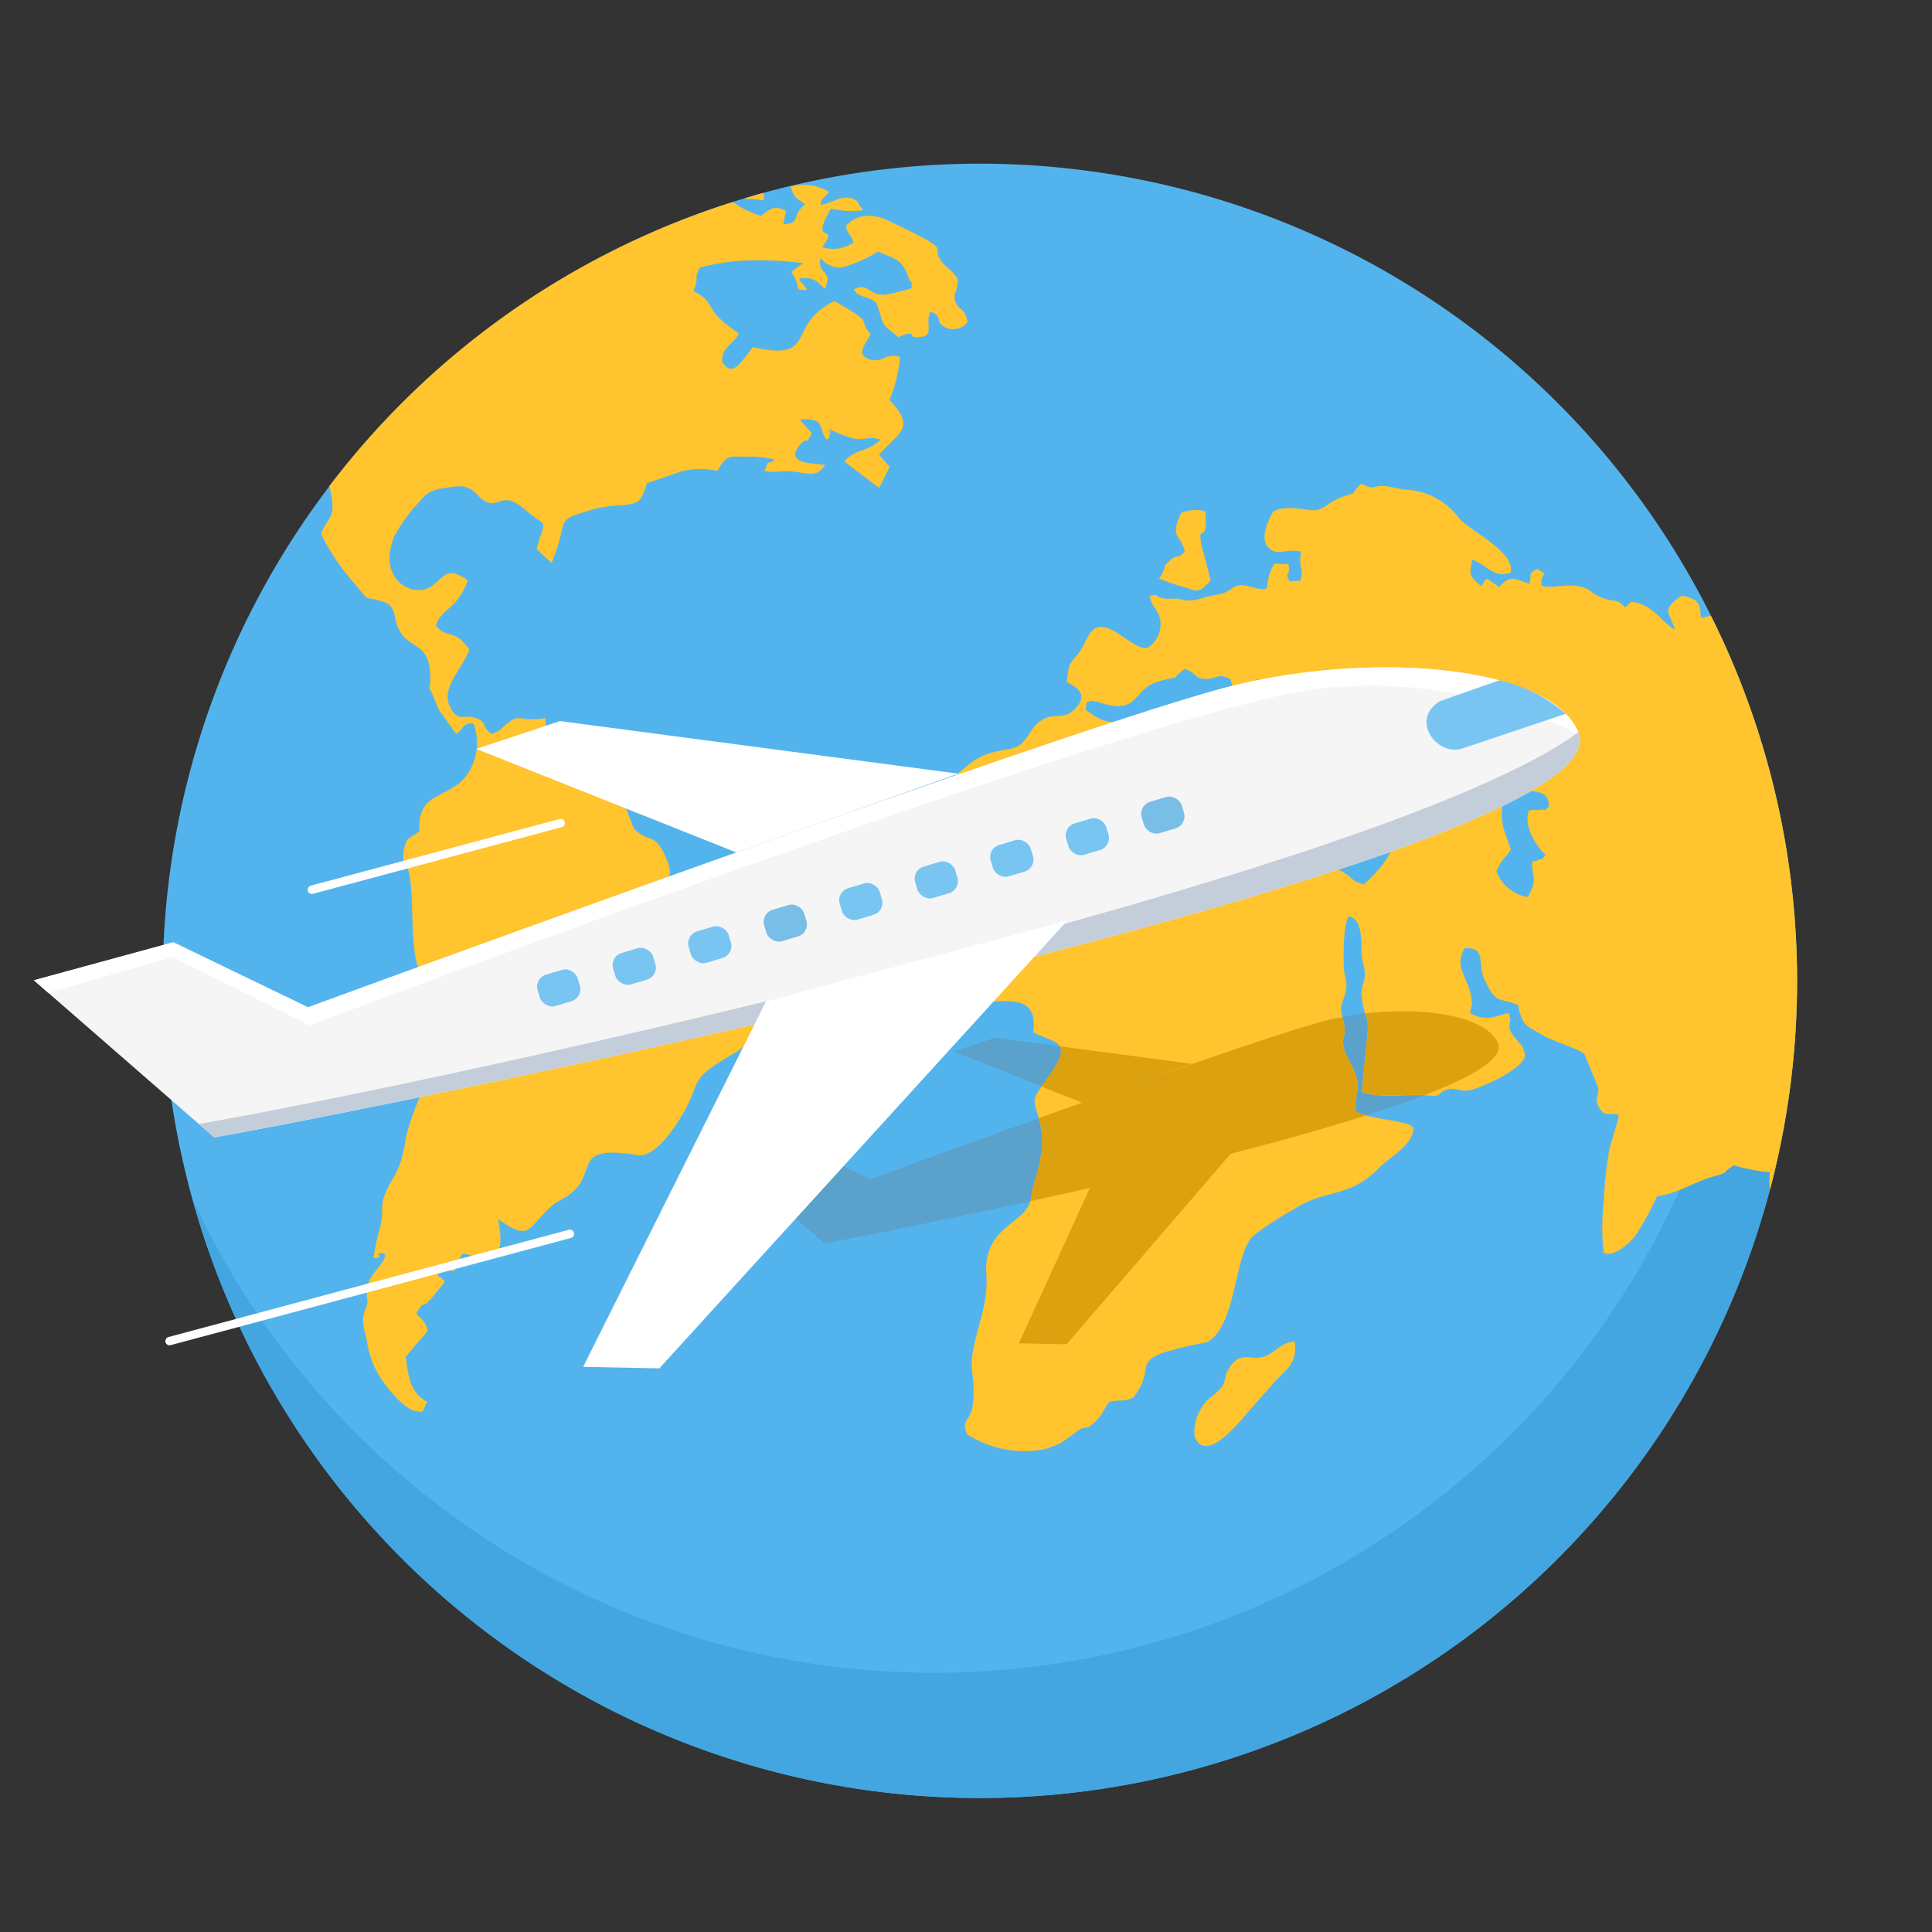
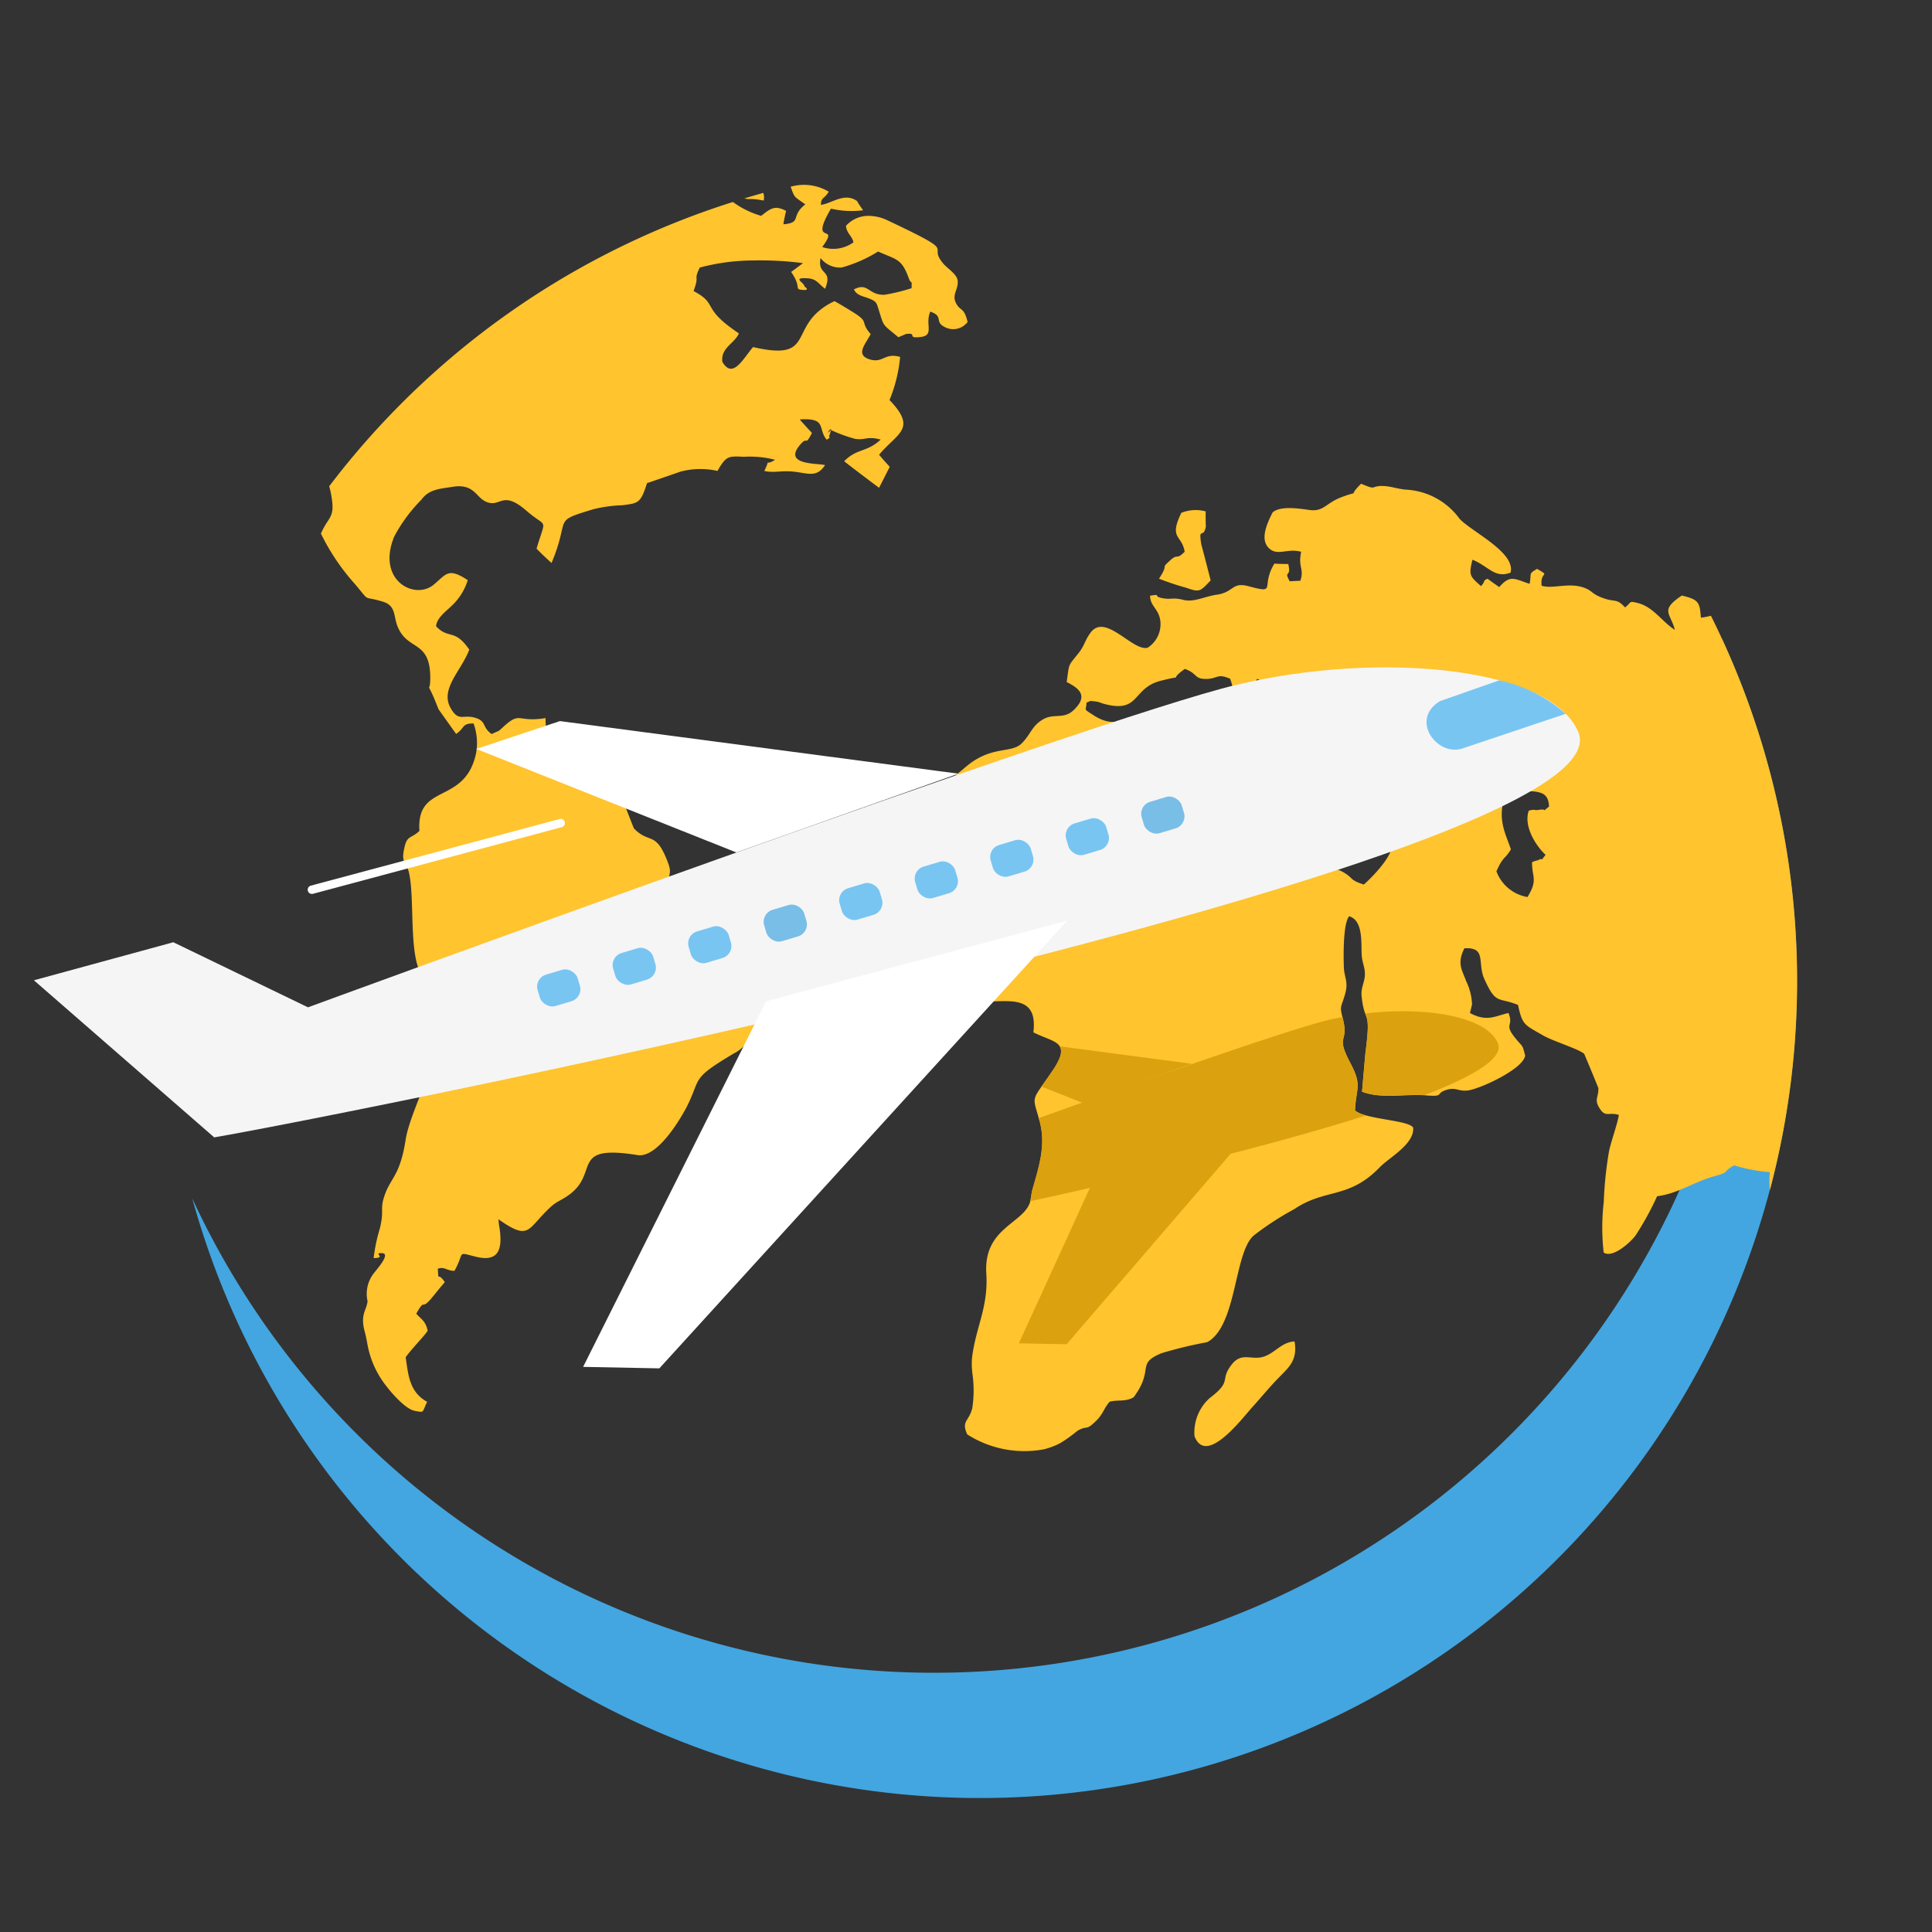
<svg xmlns="http://www.w3.org/2000/svg" width="130" height="130">
  <rect width="100%" height="100%" fill="#333333" stroke="none" />
  <defs>
    <clipPath id="a">
      <path data-name="Rectangle 1875" transform="translate(350 1366)" fill="none" stroke="#707070" d="M0 0h130v130H0z" />
    </clipPath>
  </defs>
  <g transform="translate(-350 -1366)" clip-path="url(#a)">
    <g data-name="402200712" transform="translate(352.281 1377)">
-       <path data-name="Path 40126" d="M86.714 5.082a54.986 54.986 0 11-72.978 26.855A54.993 54.993 0 0186.714 5.082z" fill="#53b4ed" fill-rule="evenodd" />
      <path data-name="Path 40127" d="M113.563 31.937a54.982 54.982 0 11-102.91 37.694 54.981 54.981 0 00102.91-37.694z" fill="#43a6e0" fill-rule="evenodd" />
-       <path data-name="Path 40128" d="M47.194 67.441l4.627-1.262 4.477 2.161s6.9-2.536 14.255-5.151l-.018.006-8.642-3.443 2.777-.928 13.241 1.752-5.231 1.855c6.251-2.212 12.381-4.31 14.467-4.811 4.788-1.141 10.469-.582 11.363 1.579.818 1.965-7.928 4.84-17.977 7.433l-11.046 12.82-3.21-.063 4.782-10.464c-8.55 1.959-16.2 3.446-17.879 3.734z" fill="#5aa2cc" fill-rule="evenodd" />
      <path data-name="Path 40129" d="M112.844 30.433a54.97 54.97 0 013.97 38.639 5.065 5.065 0 01-.006-1.2 10.992 10.992 0 01-2.4-.455l-.086.046c-.755.438-.15.386-1.267.691-1.331.363-2.46 1.175-3.832 1.336a20.052 20.052 0 01-1.464 2.662c-.346.45-1.527 1.533-2.132 1.13a14.921 14.921 0 01.006-3.416 25.547 25.547 0 01.357-3.417c.15-.7.6-1.941.658-2.431-.732-.218-.9.236-1.349-.529-.305-.548-.006-.658-.029-1.274-.305-.76-.628-1.533-.951-2.3-.369-.34-2.143-.864-2.812-1.267-1.21-.7-1.354-.669-1.643-2.028-1.354-.548-1.475 0-2.252-1.712-.519-1.106.172-2.184-1.354-2.1-.535 1.032-.132 1.5.11 2.2a3.875 3.875 0 01.4 1.556c.011.023-.126.529-.138.6 1.163.628 1.716.184 2.592 0 .363.9-.305.714.4 1.613.559.714.519.426.721 1.25-.133.916-3.031 2.235-3.838 2.345-.622.086-.795-.213-1.388-.057-.887.247-.133.5-1.441.392-1.4-.115-3.013.259-4.31-.248.075-.87.149-1.746.23-2.628.391-2.951-.039-1.94-.239-3.64-.121-.754.213-1.054.2-1.682 0-.467-.2-.755-.218-1.343-.03-.9.069-2.235-.836-2.512-.438.5-.38 2.881-.357 3.469s.305.962.1 1.693c-.271 1.009-.409.807-.185 1.666.473 1.786-.541 1.043.536 3.077.807 1.521.357 1.659.3 3.169.714.6 3.641.639 3.912 1.153.088 1.11-1.635 2.019-2.252 2.664-2.086 2.161-3.636 1.395-5.745 2.812a20.043 20.043 0 00-2.714 1.763c-1.354 1.124-1.13 6.09-3.146 7.191a28.73 28.73 0 00-3.077.743c-1.752.726-.455 1.061-1.878 2.967-.576.323-1.02.149-1.607.294-.392.426-.45.882-1 1.371-.634.612-.495.19-1.187.6a9.449 9.449 0 01-1.134.813 4.826 4.826 0 01-1.107.421 7.137 7.137 0 01-5.157-1c-.426-.928.121-.859.34-1.786a7.977 7.977 0 000-2.344l-.006-.076a4.744 4.744 0 01-.011-.985c.265-2.086 1.107-3.371.956-5.676-.167-2.967 2.374-3.3 2.916-4.678.132-.374.1-.651.2-.951.45-1.59.916-2.99.467-4.609-.5-1.769-.565-1.257.749-3.181 1.556-2.184.248-2.046-1.163-2.771.305-2.5-1.562-2.074-3.233-2.069-1.043-.006-1.13-.662-2.166-.974-2.311-.708-1.032 1.014-2.876-2.633-.772-1.521-.184-.657-.346-2.189a19.313 19.313 0 00-.645-2.057c-.461-1.89 1.492-2.679 2.034-4.356 1.025-3.094-.639-.761 2.651-3.555 1.739-1.5 3.054-.9 3.785-1.6.634-.616.691-1.244 1.55-1.683.744-.346 1.377.087 2.057-.668.882-.91.213-1.389-.571-1.786.19-1.3.057-1.014.8-1.947.415-.519.415-.859.818-1.389 1-1.325 2.835 1.3 3.832 1.026a1.882 1.882 0 00.847-1.845c-.121-.789-.68-.956-.685-1.653.795-.132.178.023.76.149.691.15.691-.069 1.492.133.714.173 1.412-.236 2.235-.351 1.181-.167 1-.893 2.179-.559 1.918.507.743.029 1.7-1.533.317.023.628.023.933.029.225.985-.34.369.1 1.164.224-.023.478-.029.714-.04.271-.841-.167-.853.052-1.948-.945-.265-1.607.328-2.189-.265-.565-.576-.144-1.573.265-2.379.542-.5 1.97-.236 2.541-.162.922.1 1.061-.49 2.132-.882 1.4-.519.248.133 1.285-.893 1.072.45.6.179 1.366.15h.04l.075.006c.444 0 .945.184 1.5.241a4.761 4.761 0 013.647 1.965c.8.864 3.786 2.258 3.429 3.618-1.066.42-1.5-.45-2.564-.864-.259 1.061-.178 1.1.576 1.775.357-.392.063-.311.438-.5.259.2.525.38.79.565.744-.853 1.014-.553 2.04-.219.155-.754-.11-.645.506-1.008.957.565.185.1.306 1.135.749.236 1.8-.231 2.817.121.634.213.5.433 1.4.738.744.253.83-.017 1.395.6.473-.358.213-.461.887-.288 1.037.277 1.6 1.25 2.466 1.8-.3-1.158-1.031-1.3.467-2.311 1.169.277 1.2.473 1.285 1.492a5.424 5.424 0 00.674-.131zm-92.972-8.716A54.9 54.9 0 0147.033 2.591a6.168 6.168 0 001.9.933c.386-.288.668-.565 1.1-.536a1.653 1.653 0 01.582.208c-.057.207-.1.42-.139.634-.006.017-.034.161-.034.126.023-.023-.006.092-.006.139 1.279-.127.438-.53 1.469-1.343-.772-.559-.7-.4-.985-1.187a3.247 3.247 0 012.564.334c-.288.49-.518.363-.53.887.744-.092 1.585-.864 2.432-.259.115.208.27.421.409.622a6.134 6.134 0 01-2.161-.109c-1.556 2.651.674.853-.588 2.582a2.307 2.307 0 002.1-.317c-.1-.45-.473-.617-.5-1.112a2.014 2.014 0 011.515-.668 2.92 2.92 0 011.273.3c5.065 2.385 2.547 1.5 3.78 2.938.282.317.87.681.939 1.084.092.634-.427.956-.092 1.579.294.536.518.219.766 1.239a1.212 1.212 0 01-1.458.38c-.864-.386-.08-.737-1.054-1.077-.38.876.328 1.613-.691 1.712-.9.1-.185-.271-.847-.219-.023.006-.087.011-.1.017a.333.333 0 00-.121.052c-.144.057-.265.109-.386.162-1.118-.934-.951-.669-1.331-1.867-.138-.455-.149-.552-.68-.754-.323-.133-.807-.185-.979-.6.985-.5.939.4 2.063.363a13 13 0 001.814-.443c.011-.738.011-.116-.2-.7-.479-1.319-.841-1.21-2.051-1.768a9.25 9.25 0 01-2.455 1.078 1.646 1.646 0 01-1.418-.639c-.236 1.227.859.708.305 2.069-.42-.305-.552-.645-1.111-.7-1.2-.087-.271.293-.282.535-.006.011.449.288-.116.242-.616-.052-.029-.138-.777-1.21.265-.19.53-.392.8-.593a22.521 22.521 0 00-3.371-.178 14.069 14.069 0 00-3.577.478c-.456.951.017.392-.415 1.579 1.446.772.761 1 2.051 2.109.248.213.582.456 1 .744-.334.714-1.221.956-1.117 1.907.7 1.2 1.388-.2 2.068-.991 3.855.893 2.639-.922 4.443-2.437a4.391 4.391 0 011.037-.651c.265.138 1.314.766 1.533.928.731.506.213.5.9 1.285-.335.68-1.1 1.418 0 1.723.846.218.956-.479 1.982-.185a9.911 9.911 0 01-.714 2.9c1.884 1.959.524 2.212-.7 3.682.225.277.467.541.715.812l-.715 1.412c-.046-.023-2.218-1.665-2.35-1.786.852-.882 1.527-.582 2.454-1.458-.933-.248-.992.052-1.706-.046a9.687 9.687 0 01-1.642-.6c-.525.593.265-.611-.081.3-.121.351.185.1-.2.357-.628-.737.046-1.487-1.815-1.365.265.311.536.6.823.91-.506.962-.241.184-.749.737-1.29 1.441 1.1 1.285 1.63 1.423-.535.824-1.083.576-1.959.461-.968-.132-1.383.093-2.126-.063.484-1.048-.08-.242.72-.754a6.674 6.674 0 00-2.1-.2l-.075-.006c-.974-.04-1.124-.052-1.7.956a5.234 5.234 0 00-2.466.04c-.714.248-1.428.49-2.12.732a1.324 1.324 0 00-.155.046c-.433 1.4-.622 1.348-1.66 1.492a9.234 9.234 0 00-1.964.271c-2.829.864-1.487.478-2.8 3.613a22.898 22.898 0 01-1.009-.962c.645-2.19.744-1.32-.68-2.553-1.538-1.331-1.7-.351-2.506-.536-.9-.2-.876-1.3-2.408-1.083-.864.144-1.625.149-2.149.87a10.624 10.624 0 00-1.828 2.473c-1.216 2.926 1.325 4.3 2.621 3.273.859-.692.974-1.227 2.322-.323a3.987 3.987 0 01-1.158 1.791c-.288.288-.933.749-.974 1.308.841.9 1.239.121 2.235 1.573-.535 1.418-1.964 2.622-1.273 3.9.536.974.83.461 1.608.668.864.225.495.657 1.175 1.112.652-.317.328-.081.887-.582.986-.864.876-.294 2.317-.438a3.587 3.587 0 00.415-.057c.006.328.029.651.04.968 1.285-.6.94.4 1.775 1.112a3.84 3.84 0 00.859.588c.691.334.922.029 1.717.807a3.4 3.4 0 00.323.305c.017.006.052.057.04.08l.052.1a3.933 3.933 0 01.046.685c.369.934.732 1.862 1.089 2.772 1.031 1.083 1.464.149 2.258 2.207.341.859.076.72.07 1.613-.006.139.034.3.034.473-.034.4-.04.8-.052 1.2.259 1.164 1.4 1.037 1.907 2.345.288.754-.04.415 1.031 1.157 1.671 1.13 1.043.639 1.942 2.311.351.628.576.466.922 1.031a2.618 2.618 0 01-1.377 2.812c-2.967 1.762-2.166 1.619-3.192 3.63-.611 1.152-2.069 3.428-3.307 3.209-4.535-.726-2.559 1.135-4.529 2.628-.565.426-.853.461-1.256.824-1.66 1.5-1.389 2.385-3.561.869a5.905 5.905 0 00.08.623c.2 1.417-.069 2.287-1.63 1.89-1.3-.323-.686-.317-1.412.962-.553-.023-.674-.311-1.118-.144.064.963-.029.144.473.9-.323.364-.6.726-.9 1.084-.731.876-.392-.08-1.02 1.037.323.381.628.479.766 1.147-.225.363-1.094 1.233-1.481 1.786.179 1.153.225 2.322 1.446 3-.363.731-.149.737-.859.6-.6-.126-1.515-1.17-1.878-1.647a6.325 6.325 0 01-1.29-2.876 9.459 9.459 0 00-.208-.933c-.248-1.066.162-1.313.225-1.918a2.239 2.239 0 01.374-1.815c.179-.259 1.244-1.395.593-1.418s.357.323-.559.334a11.588 11.588 0 01.421-2c.27-1.1.052-1.244.224-1.913.415-1.533 1.1-1.405 1.515-4.085.282-1.769 2.172-5.393 2.587-7.513a3.637 3.637 0 00.075-.887c-.1-.91-1-1.735-1.584-2.7a.177.177 0 01-.075-.092c-.784-1.36-.4-5.082-.778-6.712-.162-.778-.553-.646-.328-1.643.179-.928.432-.639 1.025-1.2-.218-3.267 3.025-1.722 3.8-5.168a3.849 3.849 0 00-.156-2.057c-.806-.017-.565.294-1.175.7-.4-.559-.8-1.118-1.186-1.666-.916-2.351-.571-.789-.553-2.046.017-2.633-1.492-1.849-2.178-3.468-.317-.7-.087-1.446-1.026-1.723-1.411-.432-.772.116-1.849-1.164a14.826 14.826 0 01-2.305-3.411c.5-1.164.946-1.025.721-2.431a6.217 6.217 0 00-.162-.758zM47.811 2.351c.426-.133.852-.254 1.279-.374l.006.063a.847.847 0 01.006.455c-.905-.178-.962-.046-1.291-.144zm35.861 34.57a14.4 14.4 0 01.951 1.394c-.109 1.331-.386.536-.121 2.1.167.853-.139 1.268.172 1.85.933.287.046.19.841-.093a6.039 6.039 0 00.7-.346c-.086-.571-.242-.685-.288-1.256 1.6-.859 1.683.1 1.515 1.077-.489 2.708.79 2.444 1.648 2.7s.1.076.743.6c.622.507.369.173.922.271 1.867.369-.928 3.019-1.267 3.3-.968-.305-.7-.426-1.325-.795-1.256-.755-.282.829-2.944-1.643-2.559-2.345-1.821-2.27-3.4-.472-.669-.369-.576-.479-1.112-.992a7.876 7.876 0 00-.4-.392l-.029-.029c-.213-.2.006-.011-.288-.749-.265-.651-1.349-1.279-1.954-2.068.317-.692 1.193-.986.836-2.149a40.264 40.264 0 00-4.275-1.74c-1.21-.277-1.832.565-3.261-.34-.772-.5-.525-.288-.507-.87.4-.144.058-.133.6-.08a1.686 1.686 0 01.45.126c2.628.766 1.941-1.061 4.027-1.538 1.752-.438.265.138 1.538-.778.9.323.593.692 1.492.675.749-.03.685-.387 1.556-.012.415 1.124.04 1.51 1.02 2.674a2.74 2.74 0 01.754 1.3c.2 1.083-.172.588-.208 1.256a1.248 1.248 0 01.208 0h.04c.818-.011-.144-.576 1.389-1.032a9.17 9.17 0 00-.519-.853l-.023-.034c-.616-.887-.5-.277-.951-2.132a1.205 1.205 0 01.099-1.16c.847.224.732.852 1.141 1.8a3.193 3.193 0 00.208.392zm1.153 42.343c-.87.034-1.343.806-2.086 1.025-.818.259-1.469-.34-2.143.53-.847 1.083.092 1.065-1.492 2.264a3.114 3.114 0 00-1.009 2.559c.772 1.987 3.089-1.055 3.9-1.971.588-.645 1.2-1.4 1.786-1.987.605-.634 1.276-1.129 1.044-2.419zm14.19-36.773c-.6 1.62.041 2.645.369 3.664-.427.709-.513.433-.974 1.475a2.709 2.709 0 002.092 1.729c.721-1.187.294-1.308.305-2.345a1.59 1.59 0 01.392-.126c.461-.254.069.218.518-.369-.639-.588-1.5-1.919-1.129-2.973.5-.121.311.006.662-.052.766-.11.052.27.7-.219-.034-.726-.323-.985-1.193-1.032a11.091 11.091 0 00-1.742.248zm-6.724-2.61c-.178-.916.017-1.25-.933-1.717a5.3 5.3 0 00-1.8 1.17c-.76.8-.236.254-.674 1.29-.034.029-.04.092-.057.127-.3.6-.109-.19-.277.42.824.19.242-.063.887.017a9.313 9.313 0 012.857.657c.986.761 1.51 2.063 3.158 1.769.449-1.147-.7-2.189-1.4-3.1.525-1 .42-.07.813-1.089a1.808 1.808 0 00-.841-.311c-.87-.011-.513.265-.565.38-.219.565.772.213-.277.553a1.617 1.617 0 01-.89-.164zM77.208 23.508c-.859 1.774.04 1.463.224 2.615-.622.634-.4.023-1.06.662-.576.525.034.093-.668 1.153a18.008 18.008 0 001.853.617c.9.323.916.236 1.625-.5-.208-.813-.415-1.625-.634-2.437-.19-1.24.132-.3.311-1.181a15.306 15.306 0 01-.011-1.026 2.575 2.575 0 00-1.64.097z" fill="#ffc42e" fill-rule="evenodd" />
      <path data-name="Path 40130" d="M0 54.961l9.38-2.559 9.063 4.379s52.778-19.383 62.469-21.7 21.2-1.187 23.012 3.192c3.56 8.6-83.143 25.778-91.791 27.259z" fill="#f5f5f5" fill-rule="evenodd" />
-       <path data-name="Path 40131" d="M0 54.961l9.38-2.559 9.063 4.379s52.778-19.383 62.469-21.7 21.2-1.187 23.012 3.192c.023.057.023.116.04.173a31.2 31.2 0 00-17.262-3.128c-10.4.916-68.139 22.678-68.139 22.678l-9.235-4.594-8.366 2.4z" fill="#fff" fill-rule="evenodd" />
      <path data-name="Path 40132" d="M62.209 41.059l-26.814-3.538-5.63 1.872 17.5 6.966z" fill="#fff" fill-rule="evenodd" />
      <rect data-name="Rectangle 1176" width="2.81" height="2.205" rx=".841" transform="rotate(-16.686 203.74 -87.334)" fill="#79c5f2" />
      <rect data-name="Rectangle 1177" width="2.81" height="2.205" rx=".841" transform="rotate(-16.686 201.327 -105.384)" fill="#79c5f2" />
      <rect data-name="Rectangle 1178" width="2.81" height="2.205" rx=".841" transform="rotate(-16.686 198.91 -123.435)" fill="#79c5f2" />
      <rect data-name="Rectangle 1179" width="2.81" height="2.205" rx=".841" transform="rotate(-16.686 196.494 -141.485)" fill="#79bee7" />
      <g data-name="Group 2128" transform="translate(53.979 43.84)" fill="#79c5f2">
        <rect data-name="Rectangle 1180" width="2.81" height="2.205" rx=".841" transform="rotate(-16.686 17.62 2.584)" />
        <rect data-name="Rectangle 1181" width="2.81" height="2.205" rx=".841" transform="rotate(-16.686 15.203 -15.466)" />
        <rect data-name="Rectangle 1182" width="2.81" height="2.205" rx=".841" transform="rotate(-16.686 12.79 -33.516)" />
        <rect data-name="Rectangle 1183" width="2.81" height="2.205" rx=".841" transform="rotate(-16.686 10.372 -51.563)" />
      </g>
      <rect data-name="Rectangle 1184" width="2.81" height="2.205" rx=".841" transform="rotate(-16.686 184.416 -231.733)" fill="#79bee7" />
      <path data-name="Path 40133" d="M98.6 34.778l-4 1.405c-2.028 1.251-.2 3.717 1.5 3.187l6.972-2.339a9.957 9.957 0 00-4.472-2.253z" fill="#79c5f2" fill-rule="evenodd" />
-       <path data-name="Path 40134" d="M103.925 38.269c-12.832 9.473-75.104 23.28-92.828 26.36l1.038.9c8.648-1.48 95.35-18.657 91.79-27.26z" fill="#c4ceda" fill-rule="evenodd" />
      <path data-name="Path 40135" d="M69.533 50.945L42.084 81.074l-5.128-.1 12.312-24.6z" fill="#fff" fill-rule="evenodd" />
      <path data-name="Path 40136" d="M67.609 64.238c.962-.34 1.947-.7 2.944-1.048l-.018.006-2.743-1.089c.162-.225.364-.5.616-.876.7-.979.818-1.492.611-1.826l8.89 1.174-5.23 1.855c6.251-2.212 12.381-4.31 14.467-4.811.3-.069.6-.132.9-.19l.011.046c.473 1.792-.541 1.043.536 3.077.807 1.521.357 1.659.3 3.169a2.063 2.063 0 00.749.328c-2.708.864-5.843 1.74-9.116 2.582L69.487 79.452l-3.21-.063 4.782-10.462c-1.371.318-2.72.617-4.027.9.086-.305.075-.547.161-.812.45-1.59.916-2.99.467-4.615zm21.975-7.041c4.108-.484 8.176.2 8.925 2 .409.986-1.584 2.2-4.938 3.492-1.377-.092-2.933.254-4.2-.242.075-.87.149-1.746.23-2.628.265-2.017.144-2.173-.018-2.622z" fill="#dba10f" fill-rule="evenodd" />
-       <path data-name="Path 40137" d="M35.987 71.751a.284.284 0 01.15.548l-26.93 7.212a.283.283 0 01-.351-.2.289.289 0 01.2-.346z" fill="#fff" />
      <path data-name="Path 40138" d="M35.365 44.112a.283.283 0 11.144.547l-16.726 4.482a.284.284 0 01-.15-.548z" fill="#fff" />
    </g>
  </g>
</svg>